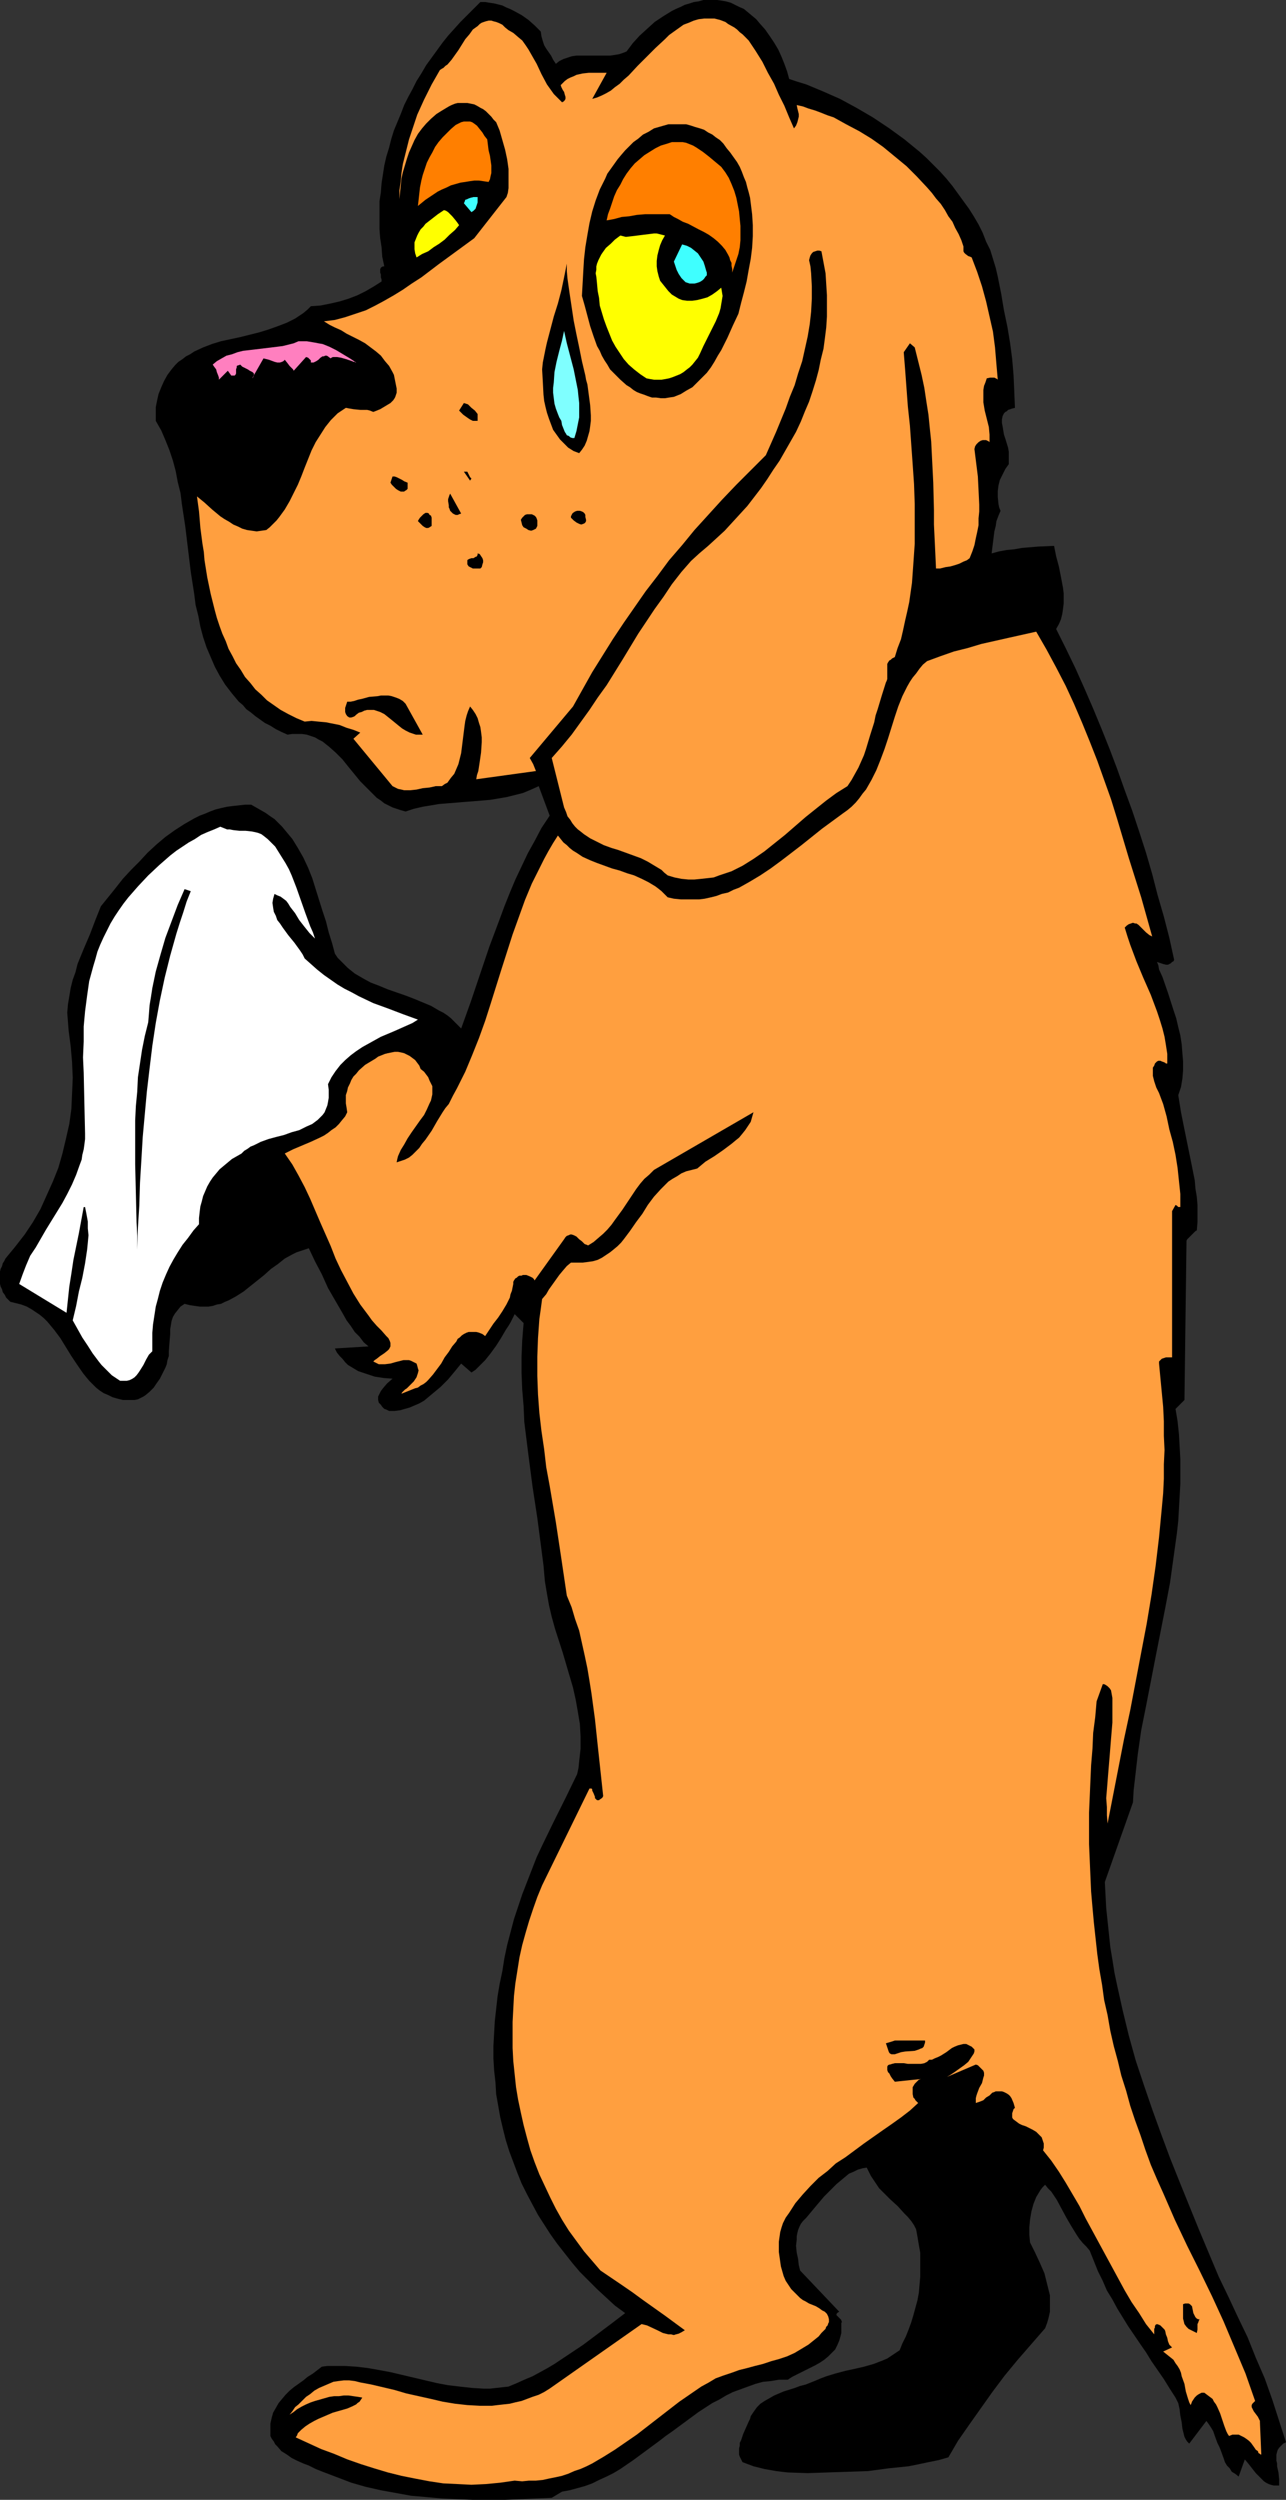
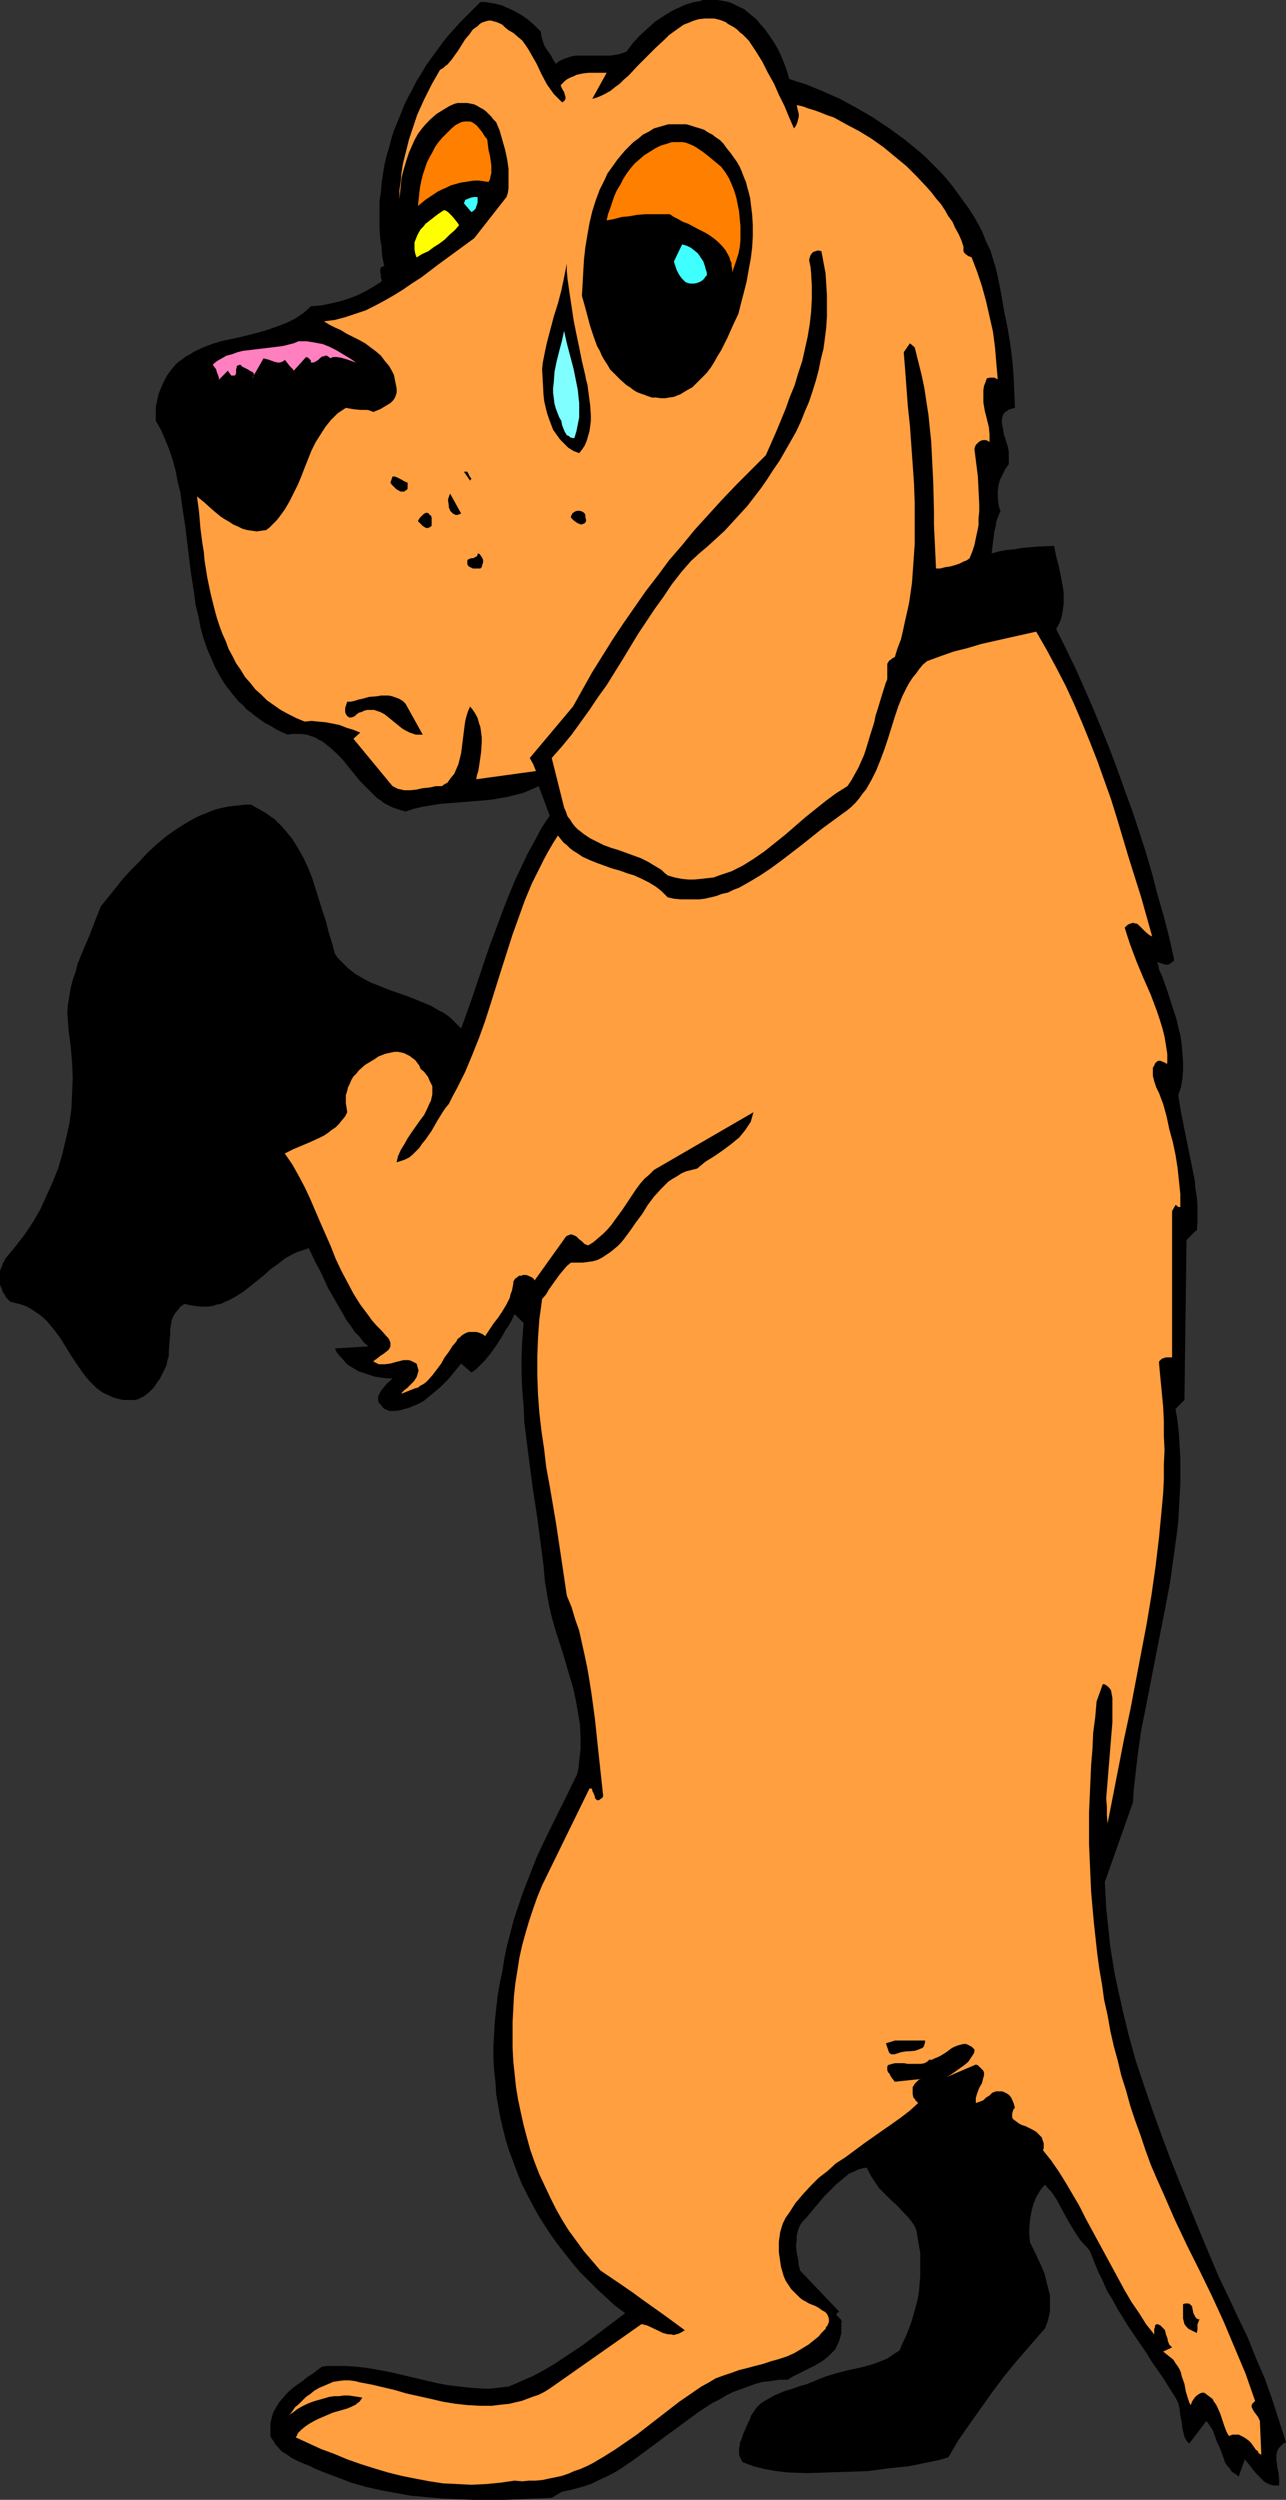
<svg xmlns="http://www.w3.org/2000/svg" xmlns:ns1="http://sodipodi.sourceforge.net/DTD/sodipodi-0.dtd" xmlns:ns2="http://www.inkscape.org/namespaces/inkscape" version="1.0" width="80.098mm" height="155.668mm" id="svg26" ns1:docname="Dog - Sad 1.wmf">
  <rect width="100%" height="100%" fill="#333333" stroke="none" />
  <ns1:namedview id="namedview26" pagecolor="#ffffff" bordercolor="#000000" borderopacity="0.25" ns2:showpageshadow="2" ns2:pageopacity="0.0" ns2:pagecheckerboard="0" ns2:deskcolor="#d1d1d1" ns2:document-units="mm" />
  <defs id="defs1">
    <pattern id="WMFhbasepattern" patternUnits="userSpaceOnUse" width="6" height="6" x="0" y="0" />
  </defs>
  <path style="fill:#000000;fill-opacity:1;fill-rule:evenodd;stroke:none" d="m 178.829,5.494 1.292,1.454 1.131,1.616 0.969,1.454 0.969,1.616 0.808,1.778 0.646,1.616 0.646,1.778 0.485,1.778 1.939,0.646 2.1,0.646 1.939,0.808 1.939,0.808 4.039,1.778 3.877,2.101 3.877,2.262 1.939,1.293 1.939,1.293 1.777,1.293 1.777,1.293 1.777,1.454 1.777,1.454 1.615,1.454 1.615,1.616 1.615,1.616 1.454,1.616 1.454,1.778 1.292,1.778 1.292,1.778 1.292,1.778 1.131,1.778 1.131,1.939 0.969,1.939 0.808,2.101 0.969,1.939 0.646,2.101 0.646,2.101 0.485,2.101 0.808,4.04 0.646,3.878 0.808,3.878 0.646,3.878 0.485,3.717 0.323,3.878 0.162,3.717 0.162,3.878 -0.646,0.162 -0.485,0.162 -0.485,0.162 -0.323,0.323 -0.323,0.162 -0.323,0.323 -0.162,0.323 -0.162,0.323 -0.162,0.808 v 0.808 l 0.162,0.808 0.162,0.97 0.162,0.97 0.323,0.97 0.646,2.101 0.162,0.97 v 0.97 0.97 0.97 l -0.808,1.131 -0.646,1.293 -0.646,1.293 -0.323,1.293 -0.162,1.293 v 1.454 l 0.162,1.616 0.162,0.808 0.323,0.808 -0.485,1.131 -0.485,1.293 -0.162,1.131 -0.323,1.293 -0.323,2.585 -0.323,2.585 1.777,-0.485 1.777,-0.323 1.777,-0.162 1.777,-0.323 3.877,-0.323 3.716,-0.162 0.485,2.424 0.646,2.424 0.485,2.424 0.485,2.585 0.162,1.293 v 1.293 1.131 l -0.162,1.293 -0.162,1.131 -0.323,1.293 -0.485,1.131 -0.646,1.131 2.262,4.525 2.262,4.686 2.1,4.686 2.1,4.848 1.939,4.686 1.939,4.848 1.777,4.686 1.777,5.009 1.777,4.848 1.615,4.848 1.615,5.009 1.454,5.009 1.292,5.009 1.454,5.009 1.292,5.009 1.131,5.171 -0.162,0.323 -0.323,0.162 -0.323,0.323 -0.646,0.323 h -0.485 l -0.646,-0.162 -0.485,-0.162 -0.485,-0.162 -0.485,-0.162 0.323,0.808 0.162,0.97 0.808,1.778 1.292,3.717 1.292,4.04 0.646,1.939 0.485,2.101 0.485,1.939 0.323,2.101 0.162,2.101 0.162,1.939 v 2.101 l -0.162,1.939 -0.323,1.939 -0.646,1.939 0.646,4.04 0.808,4.04 1.615,7.918 0.808,4.04 0.162,1.939 0.323,1.939 0.162,1.939 v 2.101 1.939 l -0.162,1.939 -0.323,0.162 -0.323,0.323 -0.646,0.646 -0.646,0.646 -0.323,0.323 -0.162,0.323 -0.485,37.489 -2.1,2.101 0.485,2.909 0.323,3.07 0.162,2.909 0.162,2.909 v 2.909 2.909 l -0.162,2.909 -0.162,2.909 -0.162,2.909 -0.323,2.909 -0.808,5.817 -0.808,5.817 -1.131,5.979 -2.262,11.473 -2.262,11.635 -1.131,5.656 -0.808,5.656 -0.646,5.656 -0.323,2.747 -0.162,2.909 -6.623,18.745 0.162,3.07 0.162,3.07 0.323,3.07 0.323,3.07 0.323,3.07 0.485,2.909 0.485,3.07 0.646,3.07 0.646,2.909 0.646,2.909 1.454,5.979 1.615,5.817 1.939,5.817 1.939,5.656 2.1,5.817 2.1,5.656 2.262,5.656 4.523,11.15 4.685,11.15 2.262,4.686 2.262,4.848 2.262,4.686 1.939,4.848 2.1,4.848 1.777,5.009 1.615,5.009 1.615,5.009 -0.646,0.323 -0.485,0.485 -0.485,0.485 -0.323,0.485 -0.162,0.485 -0.162,0.646 v 0.646 0.808 l 0.162,0.646 v 0.646 l 0.323,1.454 0.162,1.616 v 1.454 h -0.646 -0.646 l -0.646,-0.162 -0.485,-0.162 -0.646,-0.323 -0.485,-0.323 -0.485,-0.485 -0.485,-0.485 -0.969,-0.97 -1.777,-2.262 -0.808,-0.97 -1.454,4.04 -0.808,-0.646 -0.808,-0.485 -0.485,-0.808 -0.646,-0.646 -0.485,-0.808 -0.323,-0.97 -0.646,-1.778 -0.323,-0.808 -0.485,-0.97 -0.646,-1.778 -0.323,-0.97 -0.485,-0.808 -0.646,-0.97 -0.485,-0.646 -4.039,5.333 -0.485,-0.485 -0.323,-0.485 -0.323,-0.646 -0.162,-0.646 -0.323,-1.293 -0.162,-1.454 -0.162,-0.808 -0.162,-0.808 -0.162,-1.454 -0.323,-1.454 -0.323,-0.646 -0.323,-0.646 -1.454,-2.262 -1.292,-2.101 -2.908,-4.201 -1.292,-2.101 -1.454,-2.101 -2.746,-4.04 -2.585,-4.201 -1.131,-2.101 -1.292,-2.101 -0.969,-2.262 -1.131,-2.262 -0.969,-2.424 -0.969,-2.424 -0.808,-0.97 -0.808,-0.808 -0.808,-0.97 -0.646,-0.97 -1.292,-2.101 -1.131,-1.939 -1.131,-2.101 -1.131,-2.101 -1.292,-1.939 -0.808,-0.808 -0.646,-0.808 -0.646,0.646 -0.485,0.646 -0.485,0.808 -0.485,0.808 -0.323,0.808 -0.323,0.808 -0.485,1.778 -0.323,1.939 -0.162,1.778 v 1.778 l 0.162,1.778 1.131,2.262 1.131,2.424 1.131,2.585 0.323,1.293 0.323,1.293 0.323,1.293 0.323,1.293 v 1.293 1.293 1.293 l -0.323,1.454 -0.323,1.131 -0.485,1.293 -3.231,3.717 -3.231,3.717 -3.069,3.717 -2.908,3.878 -2.746,3.878 -2.746,3.878 -2.585,3.717 -2.262,3.878 -2.262,0.646 -2.423,0.485 -2.262,0.485 -2.423,0.485 -4.685,0.485 -4.846,0.646 -4.685,0.162 -4.846,0.162 -4.685,0.162 -4.685,-0.162 -1.454,-0.162 -1.292,-0.162 -2.746,-0.485 -1.292,-0.323 -1.292,-0.323 -1.292,-0.485 -1.292,-0.485 -0.323,-0.646 -0.323,-0.646 -0.162,-0.485 v -0.808 -0.646 l 0.162,-0.646 v -0.646 l 0.323,-0.646 0.485,-1.454 0.646,-1.454 0.646,-1.454 0.323,-0.646 0.162,-0.646 0.646,-0.97 0.808,-1.131 0.808,-0.808 0.969,-0.646 1.131,-0.646 1.131,-0.646 1.131,-0.485 1.131,-0.485 2.585,-0.808 1.292,-0.485 1.292,-0.323 2.423,-0.97 1.131,-0.485 1.292,-0.485 2.1,-0.646 2.423,-0.646 2.262,-0.485 2.1,-0.485 2.262,-0.646 2.1,-0.808 1.131,-0.485 0.969,-0.646 0.969,-0.646 0.969,-0.646 0.646,-1.616 0.808,-1.616 0.646,-1.616 0.646,-1.778 0.485,-1.616 0.485,-1.778 0.485,-1.778 0.323,-1.778 0.162,-1.939 0.162,-1.778 v -1.939 -1.778 -1.939 l -0.323,-1.778 -0.323,-1.939 -0.323,-1.778 -0.485,-0.97 -0.646,-0.97 -0.808,-0.97 -0.808,-0.808 -1.615,-1.778 -1.777,-1.616 -1.777,-1.778 -0.808,-0.808 -0.646,-0.97 -0.646,-0.97 -0.646,-0.97 -0.485,-0.97 -0.485,-0.97 -0.969,0.162 -1.131,0.323 -0.969,0.485 -1.131,0.485 -0.969,0.808 -0.969,0.808 -0.969,0.808 -0.969,0.97 -1.939,1.939 -1.777,2.101 -1.615,1.939 -0.808,0.97 -0.808,0.808 -0.485,0.646 -0.323,0.646 -0.323,0.808 -0.162,0.646 -0.162,0.808 v 0.808 l -0.162,1.454 0.162,1.616 0.323,1.454 0.162,1.454 0.323,1.293 9.208,9.695 -0.323,0.162 -0.162,0.162 -0.162,0.162 v 0.323 l 0.162,0.162 0.323,0.323 0.323,0.323 0.323,0.323 v 0.162 l 0.162,0.323 -0.162,0.162 v 0.323 1.454 0.646 l -0.162,0.646 -0.323,1.131 -0.485,1.131 -0.485,0.97 -0.808,0.808 -0.808,0.808 -0.969,0.808 -0.969,0.646 -1.131,0.646 -2.262,1.131 -2.262,1.131 -0.969,0.485 -0.969,0.646 h -2.1 l -1.939,0.323 -1.777,0.162 -1.777,0.485 -1.777,0.646 -1.777,0.646 -1.777,0.646 -1.615,0.808 -1.615,0.97 -1.615,0.808 -3.231,2.101 -3.069,2.262 -3.069,2.262 -1.615,1.131 -1.454,1.131 -3.069,2.262 -3.069,2.262 -3.069,2.101 -1.615,0.97 -1.615,0.808 -1.777,0.808 -1.615,0.808 -1.777,0.646 -1.777,0.485 -1.777,0.485 -1.777,0.323 -2.423,1.454 -7.431,0.323 -3.716,0.162 h -3.554 -3.716 l -3.716,-0.162 -3.716,-0.162 -3.554,-0.323 -3.715,-0.323 -3.554,-0.646 -3.554,-0.646 -3.554,-0.808 -3.392,-0.97 -3.392,-1.293 -3.392,-1.293 -1.615,-0.646 -1.615,-0.808 -1.292,-0.485 -1.454,-0.646 -1.292,-0.646 -1.131,-0.808 -1.292,-0.808 -0.969,-1.131 -0.485,-0.485 -0.323,-0.646 -0.485,-0.646 -0.323,-0.646 v -0.808 -0.646 -1.454 l 0.323,-1.454 0.323,-1.131 0.646,-1.131 0.646,-1.131 0.808,-0.97 0.808,-0.97 0.969,-0.97 0.969,-0.808 2.262,-1.616 0.969,-0.808 1.292,-0.808 2.1,-1.616 1.292,-0.162 h 1.454 2.746 l 2.585,0.162 2.746,0.323 2.746,0.485 2.585,0.485 5.492,1.293 5.492,1.293 2.585,0.485 2.746,0.323 2.908,0.323 2.746,0.162 h 1.454 l 1.454,-0.162 1.454,-0.162 1.454,-0.162 1.939,-0.808 1.777,-0.808 1.939,-0.808 1.777,-0.97 1.777,-0.97 1.615,-0.97 3.392,-2.262 3.392,-2.262 3.231,-2.424 3.231,-2.424 3.392,-2.585 -2.423,-1.778 -2.1,-1.939 -2.1,-1.939 -2.1,-2.101 -1.939,-1.939 -1.777,-2.101 -1.777,-2.262 -1.777,-2.262 -1.615,-2.262 -1.454,-2.262 -1.454,-2.262 -1.292,-2.424 -1.292,-2.424 -1.292,-2.585 -0.969,-2.424 -0.969,-2.585 -0.969,-2.585 -0.808,-2.585 -0.646,-2.585 -0.646,-2.747 -0.485,-2.747 -0.485,-2.747 -0.162,-2.747 -0.323,-2.909 -0.162,-2.747 v -2.909 l 0.162,-2.909 0.162,-2.909 0.323,-2.909 0.323,-2.909 0.485,-2.909 0.646,-3.07 0.485,-3.07 0.646,-3.07 0.808,-3.07 0.808,-3.07 0.969,-2.909 0.969,-2.909 1.131,-2.909 1.131,-2.909 1.131,-2.909 1.292,-2.747 2.746,-5.656 2.746,-5.494 2.746,-5.656 0.323,-1.454 0.162,-1.616 0.162,-1.454 0.162,-1.454 v -2.909 l -0.162,-2.909 -0.485,-2.909 -0.485,-2.747 -0.646,-2.909 -0.808,-2.747 -1.615,-5.494 -1.777,-5.494 -0.808,-2.909 -0.646,-2.747 -0.485,-2.747 -0.485,-2.909 -0.323,-3.717 -0.485,-3.717 -0.969,-7.433 -1.131,-7.433 -0.969,-7.433 -0.485,-3.878 -0.485,-3.878 -0.162,-3.717 -0.323,-3.878 -0.162,-3.878 v -3.878 l 0.162,-3.878 0.323,-4.04 -2.1,-2.101 -0.969,1.939 -0.485,0.808 -0.646,0.97 -1.131,1.939 -1.131,1.778 -1.292,1.778 -1.292,1.616 -1.615,1.616 -0.646,0.646 -0.969,0.646 -2.423,-2.101 v 0 l -1.454,1.778 -1.615,1.939 -1.777,1.778 -1.939,1.616 -0.969,0.808 -0.969,0.808 -1.131,0.646 -1.131,0.485 -1.131,0.485 -1.131,0.323 -1.131,0.323 -1.292,0.162 h -0.646 -0.646 l -0.646,-0.323 -0.485,-0.162 -0.485,-0.485 -0.323,-0.485 -0.485,-0.485 -0.162,-0.646 v -0.323 -0.485 l 0.323,-0.646 0.323,-0.646 0.485,-0.646 0.969,-1.131 1.292,-1.131 -2.1,-0.162 -2.1,-0.323 -1.939,-0.646 -0.969,-0.323 -0.969,-0.323 -0.808,-0.485 -0.808,-0.485 -0.808,-0.485 -0.646,-0.646 -0.646,-0.808 -0.646,-0.646 -0.646,-0.808 -0.485,-0.97 7.916,-0.485 -1.131,-0.97 -0.969,-1.293 -1.131,-1.131 -0.969,-1.454 -0.969,-1.293 -0.808,-1.454 -1.777,-3.07 -1.777,-3.07 -1.454,-3.232 -1.615,-3.07 -1.454,-3.07 -0.969,0.323 -0.969,0.323 -0.969,0.323 -0.969,0.485 -1.777,0.97 -1.615,1.293 -1.615,1.131 -1.615,1.454 -3.231,2.585 -1.615,1.293 -1.777,1.131 -1.777,0.97 -0.808,0.323 -0.969,0.485 -0.969,0.162 -0.969,0.323 -0.969,0.162 h -1.131 -0.969 l -1.131,-0.162 -1.131,-0.162 -1.292,-0.323 -0.969,0.646 -0.646,0.808 -0.646,0.808 -0.485,0.808 -0.323,0.97 -0.162,0.97 -0.162,0.97 v 1.131 l -0.162,1.939 -0.162,2.101 v 1.131 l -0.323,0.97 -0.162,0.97 -0.323,0.808 -1.292,2.585 -0.808,1.131 -0.646,0.97 -0.969,0.97 -0.969,0.808 -0.485,0.323 -0.646,0.323 -0.646,0.323 -0.808,0.162 H 30.209 28.916 l -1.292,-0.323 -1.131,-0.323 -0.969,-0.485 -1.131,-0.485 -0.969,-0.646 -0.808,-0.646 -0.808,-0.808 -0.808,-0.808 -0.808,-0.97 -0.646,-0.808 -1.454,-2.101 -1.292,-1.939 -2.585,-4.201 L 12.762,313.002 11.954,312.032 11.147,311.063 10.339,310.255 9.37,309.447 8.4,308.801 7.431,308.154 6.3,307.508 5.008,307.023 3.716,306.7 2.423,306.377 1.939,305.892 1.454,305.407 1.131,304.761 0.646,304.114 0.485,303.468 0.162,302.822 0,302.175 v -0.808 -0.646 -0.646 -0.808 l 0.162,-0.646 0.323,-0.646 0.162,-0.646 0.323,-0.485 0.323,-0.646 2.262,-2.747 2.262,-2.909 1.939,-2.909 1.777,-3.07 1.454,-3.232 1.454,-3.232 1.292,-3.232 0.969,-3.393 0.808,-3.393 0.808,-3.555 0.485,-3.555 0.162,-3.555 0.162,-3.717 -0.162,-3.717 -0.323,-3.717 -0.485,-3.717 -0.162,-2.101 -0.162,-2.101 0.162,-1.939 0.323,-1.939 0.323,-1.939 0.485,-1.939 0.646,-1.778 0.485,-1.939 1.454,-3.555 1.454,-3.393 1.292,-3.393 0.646,-1.616 0.646,-1.616 3.392,-4.201 1.777,-2.262 1.939,-2.101 1.939,-1.939 1.939,-2.101 2.1,-1.939 2.1,-1.778 2.262,-1.616 2.262,-1.454 1.131,-0.646 1.131,-0.646 1.292,-0.646 1.292,-0.485 1.131,-0.485 1.292,-0.485 1.292,-0.323 1.454,-0.323 1.292,-0.162 1.454,-0.162 1.454,-0.162 h 1.454 l 1.131,0.646 1.131,0.646 1.131,0.646 1.131,0.808 0.969,0.646 0.969,0.97 0.808,0.808 0.808,0.97 0.808,0.97 0.808,0.97 1.292,2.101 1.292,2.262 1.131,2.424 0.969,2.424 0.808,2.585 1.615,5.171 0.808,2.424 0.646,2.585 0.808,2.585 0.646,2.424 0.646,0.97 0.808,0.808 0.808,0.808 0.808,0.808 0.808,0.646 0.808,0.646 1.939,1.131 1.777,0.97 2.1,0.808 1.939,0.808 4.2,1.454 2.1,0.808 1.939,0.808 1.939,0.808 1.939,1.131 0.969,0.485 0.969,0.646 0.808,0.646 0.808,0.808 0.808,0.808 0.808,0.808 2.262,-6.302 4.362,-12.927 2.423,-6.464 1.131,-3.07 1.292,-3.232 1.292,-3.07 1.454,-3.07 1.454,-3.07 1.615,-2.909 1.615,-3.07 1.939,-2.909 -2.585,-6.948 -1.777,0.808 -1.939,0.808 -1.939,0.485 -1.939,0.485 -1.939,0.323 -1.939,0.323 -3.877,0.323 -2.1,0.162 -1.939,0.162 -4.039,0.323 -1.939,0.323 -1.939,0.323 -2.1,0.485 -1.939,0.646 -1.131,-0.323 -0.969,-0.323 -0.969,-0.323 -0.969,-0.485 -0.969,-0.485 -0.808,-0.646 -0.969,-0.646 -0.808,-0.808 -1.454,-1.454 -1.615,-1.616 -1.454,-1.778 -1.454,-1.778 -1.292,-1.616 -1.615,-1.616 -1.454,-1.293 -0.808,-0.646 -0.808,-0.646 -0.969,-0.485 -0.808,-0.485 -0.969,-0.323 -0.969,-0.323 -1.131,-0.162 h -1.131 -1.131 l -1.131,0.162 -1.454,-0.646 -1.292,-0.646 -1.292,-0.808 -1.292,-0.646 -1.131,-0.808 -1.131,-0.808 -0.969,-0.808 -1.131,-0.808 -0.808,-0.97 -0.969,-0.808 -0.808,-0.97 -0.808,-0.97 -1.615,-2.101 -1.292,-2.101 -1.131,-2.101 -0.969,-2.262 -0.969,-2.262 -0.808,-2.424 -0.646,-2.424 -0.485,-2.585 -0.646,-2.585 -0.323,-2.585 -0.808,-5.171 -0.646,-5.332 -0.646,-5.333 -0.808,-5.333 -0.323,-2.585 -0.646,-2.585 -0.485,-2.585 -0.646,-2.424 -0.808,-2.424 -0.969,-2.424 -0.969,-2.262 -1.292,-2.262 v -1.616 -1.616 l 0.323,-1.616 0.323,-1.454 0.646,-1.616 0.646,-1.454 0.808,-1.454 0.969,-1.293 0.808,-0.97 0.808,-0.808 0.969,-0.646 0.808,-0.646 0.969,-0.485 0.969,-0.646 2.1,-0.97 2.1,-0.808 2.1,-0.646 4.523,-0.97 4.523,-1.131 2.1,-0.646 2.262,-0.808 2.1,-0.808 0.969,-0.485 0.969,-0.485 0.969,-0.646 0.969,-0.646 0.969,-0.808 0.808,-0.808 2.262,-0.162 2.423,-0.485 2.1,-0.485 2.1,-0.646 2.1,-0.808 1.939,-0.97 1.939,-1.131 1.777,-1.131 v -0.485 l -0.162,-0.485 v -0.646 l -0.162,-0.485 v -0.485 -0.323 l 0.162,-0.323 0.162,-0.162 0.323,-0.162 h 0.323 l -0.485,-2.262 -0.162,-2.262 -0.323,-2.101 -0.162,-2.101 v -2.262 -2.101 -2.262 l 0.323,-2.101 0.162,-2.101 0.323,-2.101 0.323,-2.101 0.485,-2.101 0.646,-2.101 0.485,-1.939 0.646,-2.101 0.808,-1.939 0.808,-1.939 0.808,-2.101 0.969,-1.939 0.969,-1.778 0.969,-1.939 1.131,-1.778 1.131,-1.939 1.292,-1.778 1.292,-1.778 1.292,-1.778 1.292,-1.616 1.454,-1.616 1.454,-1.616 1.615,-1.616 1.454,-1.454 1.615,-1.616 h 1.131 l 0.969,0.162 1.131,0.162 1.939,0.485 0.969,0.485 0.808,0.323 0.969,0.485 1.777,0.97 1.615,1.131 1.454,1.293 1.454,1.454 0.162,1.131 0.323,1.131 0.323,0.97 0.485,0.808 1.131,1.616 0.485,0.97 0.646,0.97 0.808,-0.646 0.969,-0.485 0.969,-0.323 0.969,-0.323 1.131,-0.162 h 1.131 2.262 2.423 1.131 0.969 l 1.131,-0.162 0.969,-0.162 0.969,-0.323 0.808,-0.323 1.454,-1.939 1.615,-1.778 1.777,-1.616 1.777,-1.616 1.939,-1.293 2.1,-1.293 0.969,-0.485 1.131,-0.485 0.969,-0.485 1.131,-0.323 0.969,-0.323 1.131,-0.162 L 165.582,0 h 1.131 0.969 1.131 l 1.131,0.162 0.969,0.162 1.131,0.323 0.969,0.485 0.969,0.485 1.131,0.485 0.969,0.808 0.969,0.808 0.969,0.808 z" id="path1" />
  <path style="fill:#ff9f3f;fill-opacity:1;fill-rule:evenodd;stroke:none" d="m 176.244,9.534 1.615,2.424 1.615,2.585 1.292,2.585 1.454,2.585 1.131,2.585 1.292,2.585 1.131,2.747 1.131,2.585 0.485,-0.646 0.323,-0.808 0.162,-0.646 0.162,-0.646 v -0.646 l -0.162,-0.646 -0.162,-0.646 -0.162,-0.808 1.454,0.323 1.292,0.485 1.615,0.485 1.292,0.485 1.615,0.646 1.454,0.485 2.908,1.616 3.069,1.616 2.908,1.778 2.746,1.939 2.746,2.262 2.746,2.262 2.423,2.424 2.423,2.585 1.131,1.293 0.969,1.293 1.131,1.293 0.969,1.454 0.808,1.454 0.969,1.293 0.646,1.454 0.808,1.454 0.646,1.454 0.485,1.454 v 0.323 0.323 0.485 l 0.162,0.323 0.323,0.323 0.646,0.485 0.485,0.162 0.323,0.162 1.292,3.393 1.131,3.393 0.969,3.555 0.808,3.555 0.808,3.555 0.485,3.717 0.323,3.878 0.323,3.717 -0.162,-0.162 -0.323,-0.162 -0.323,-0.162 h -0.323 -0.646 l -0.808,0.162 -0.323,0.97 -0.323,0.808 -0.162,0.97 v 0.97 0.97 0.97 l 0.323,1.939 0.485,1.939 0.485,1.939 0.162,1.778 v 0.97 0.808 l -0.162,-0.162 -0.323,-0.162 -0.323,-0.162 h -0.162 -0.646 l -0.485,0.162 -0.485,0.323 -0.485,0.485 -0.323,0.485 -0.162,0.646 0.808,6.464 0.162,3.232 0.162,3.393 v 1.616 l -0.162,1.616 v 1.616 l -0.323,1.616 -0.323,1.454 -0.323,1.616 -0.485,1.454 -0.646,1.616 -0.646,0.485 -0.808,0.323 -0.969,0.485 -0.969,0.323 -1.131,0.323 -1.131,0.162 -1.292,0.323 h -0.969 l -0.162,-3.555 -0.162,-3.393 -0.162,-3.393 v -3.393 l -0.162,-6.464 -0.323,-6.464 -0.162,-3.232 -0.323,-3.07 -0.323,-3.232 -0.485,-3.07 -0.485,-3.232 -0.646,-3.07 -0.808,-3.232 -0.808,-3.232 -1.131,-0.97 -1.454,2.101 0.323,4.04 0.323,4.363 0.323,4.363 0.485,4.525 0.323,4.525 0.323,4.525 0.323,4.686 0.162,4.686 v 4.686 4.686 l -0.323,4.686 -0.323,4.525 -0.323,2.262 -0.323,2.262 -0.485,2.262 -0.485,2.101 -0.485,2.262 -0.485,2.101 -0.808,2.101 -0.646,2.101 -0.646,0.323 -0.323,0.323 -0.323,0.162 -0.323,0.485 -0.162,0.323 v 0.323 0.808 0.808 0.808 0.808 l -0.162,0.485 -0.162,0.323 -0.969,3.07 -0.969,3.232 -0.485,1.454 -0.323,1.616 -0.969,3.07 -0.969,3.232 -0.485,1.454 -0.646,1.454 -0.646,1.454 -0.808,1.454 -0.808,1.454 -0.969,1.454 -1.292,0.808 -1.292,0.808 -2.423,1.778 -2.423,1.939 -2.423,1.939 -2.423,2.101 -2.423,2.101 -2.423,1.939 -2.423,1.939 -2.585,1.778 -1.292,0.808 -1.292,0.808 -1.292,0.646 -1.292,0.646 -1.454,0.485 -1.454,0.485 -1.292,0.485 -1.454,0.162 -1.454,0.162 -1.615,0.162 h -1.454 l -1.615,-0.162 -1.615,-0.323 -1.615,-0.485 -0.808,-0.646 -0.646,-0.646 -0.808,-0.485 -0.808,-0.485 -1.615,-0.97 -1.615,-0.808 -1.777,-0.646 -1.777,-0.646 -1.777,-0.646 -1.615,-0.485 -1.777,-0.646 -1.615,-0.808 -1.615,-0.808 -1.454,-0.97 -0.808,-0.646 -0.646,-0.485 -0.646,-0.646 -0.646,-0.808 -0.485,-0.808 -0.646,-0.808 -0.323,-0.97 -0.485,-1.131 -2.908,-11.635 2.423,-2.747 2.262,-2.747 2.1,-2.909 2.1,-2.909 1.939,-2.909 2.1,-2.909 3.716,-5.979 3.716,-6.14 3.877,-5.817 2.1,-2.909 1.939,-2.909 2.262,-2.909 2.262,-2.585 1.939,-1.778 2.1,-1.778 1.939,-1.778 1.939,-1.778 1.777,-1.939 1.777,-1.939 1.777,-1.939 1.615,-2.101 1.615,-2.101 1.454,-2.101 1.454,-2.262 1.454,-2.101 1.292,-2.262 1.292,-2.262 1.292,-2.262 1.131,-2.424 0.969,-2.424 0.969,-2.262 0.808,-2.424 0.808,-2.585 0.646,-2.424 0.485,-2.424 0.646,-2.585 0.323,-2.424 0.323,-2.585 0.162,-2.585 v -2.585 -2.424 l -0.162,-2.585 -0.162,-2.585 -0.485,-2.585 -0.485,-2.585 -0.485,-0.162 h -0.485 l -0.485,0.162 -0.485,0.162 -0.323,0.323 -0.323,0.485 -0.162,0.485 -0.162,0.646 0.323,1.454 0.162,1.616 0.162,3.07 v 2.909 l -0.162,3.07 -0.323,2.909 -0.485,2.909 -0.646,2.909 -0.646,2.909 -0.969,2.909 -0.808,2.747 -1.131,2.747 -0.969,2.747 -2.262,5.494 -2.423,5.494 -3.554,3.555 -3.392,3.393 -3.392,3.555 -3.231,3.555 -3.231,3.555 -2.908,3.555 -3.069,3.555 -2.746,3.717 -2.746,3.555 -2.585,3.717 -2.585,3.717 -2.585,3.878 -2.423,3.878 -2.423,3.878 -2.262,4.04 -2.262,4.04 -10.177,12.119 0.808,1.454 0.646,1.616 -14.054,1.939 0.162,-0.97 0.323,-0.97 0.323,-2.101 0.323,-2.262 0.162,-2.424 v -1.131 l -0.162,-1.293 -0.162,-1.131 -0.323,-0.97 -0.323,-1.131 -0.485,-0.97 -0.646,-0.97 -0.646,-0.808 -0.485,1.131 -0.323,0.97 -0.323,1.293 -0.162,1.131 -0.323,2.585 -0.323,2.585 -0.162,1.293 -0.323,1.293 -0.323,1.293 -0.485,1.131 -0.485,1.131 -0.808,0.97 -0.808,1.131 -0.646,0.323 -0.646,0.485 h -1.454 l -1.454,0.323 -1.615,0.162 -1.454,0.323 -1.454,0.162 H 95.795 95.149 l -0.646,-0.162 -0.808,-0.162 -0.646,-0.323 -0.646,-0.323 -9.208,-11.15 1.615,-1.454 -1.615,-0.646 -1.615,-0.485 -1.615,-0.646 -1.615,-0.323 -1.615,-0.323 -1.777,-0.162 -1.615,-0.162 -1.615,0.162 -1.939,-0.808 -1.939,-0.97 -1.777,-0.97 -1.615,-1.131 -1.615,-1.131 -1.292,-1.293 -1.454,-1.293 -1.131,-1.454 -1.292,-1.454 -0.969,-1.616 -1.131,-1.616 -0.808,-1.616 -0.969,-1.778 -0.646,-1.778 -0.808,-1.778 -0.646,-1.778 -0.646,-1.939 -0.485,-1.778 -0.969,-3.878 -0.808,-3.878 -0.646,-4.04 -0.162,-1.939 -0.323,-1.939 -0.485,-3.717 -0.323,-3.878 -0.485,-3.555 1.777,1.454 1.777,1.616 1.939,1.616 0.969,0.646 1.131,0.646 0.969,0.646 1.131,0.485 0.969,0.485 1.131,0.323 1.131,0.162 1.131,0.162 1.131,-0.162 1.131,-0.162 0.808,-0.646 0.808,-0.808 0.808,-0.808 0.646,-0.808 1.292,-1.778 1.131,-1.939 0.969,-1.939 0.969,-1.939 0.808,-1.939 0.808,-2.101 1.615,-4.04 0.969,-1.939 1.131,-1.778 1.131,-1.778 0.646,-0.808 0.646,-0.808 0.808,-0.808 0.808,-0.808 0.969,-0.646 0.969,-0.646 0.808,0.162 0.969,0.162 1.615,0.162 h 1.615 l 0.646,0.162 0.808,0.323 0.808,-0.323 0.808,-0.323 0.808,-0.485 0.808,-0.485 0.808,-0.485 0.646,-0.646 0.323,-0.485 0.162,-0.323 0.162,-0.485 0.162,-0.485 v -0.97 l -0.162,-0.808 -0.162,-0.808 -0.162,-0.808 -0.162,-0.808 -0.323,-0.646 -0.808,-1.454 -0.969,-1.131 -0.969,-1.293 -1.131,-0.97 -1.292,-0.97 -1.292,-0.97 -1.454,-0.808 -2.908,-1.454 -1.292,-0.808 -1.454,-0.646 -1.292,-0.646 -1.292,-0.808 1.292,-0.162 1.292,-0.162 2.423,-0.646 2.423,-0.808 2.423,-0.808 2.262,-1.131 2.1,-1.131 2.262,-1.293 2.1,-1.293 2.1,-1.454 2.262,-1.454 4.039,-3.07 4.2,-3.07 4.2,-3.07 7.593,-9.695 0.323,-0.97 0.162,-1.131 v -1.131 -1.131 -2.262 l -0.323,-2.262 -0.485,-2.262 -0.646,-2.262 -0.646,-2.262 -0.808,-1.939 -0.646,-0.646 -0.485,-0.646 -0.646,-0.646 -0.646,-0.646 -0.646,-0.485 -0.646,-0.323 -0.808,-0.485 -0.646,-0.323 -0.808,-0.162 -0.808,-0.162 h -0.646 -0.808 -0.808 l -0.646,0.162 -0.808,0.323 -0.646,0.323 -1.615,0.97 -1.292,0.808 -1.292,1.131 -1.131,1.131 -0.969,1.131 -0.969,1.293 -0.808,1.454 -0.646,1.454 -0.646,1.454 -0.485,1.454 -0.485,1.616 -0.485,1.616 -0.323,1.454 -0.162,1.616 -0.162,1.616 -0.162,1.616 V 44.761 l 0.323,-2.101 0.162,-1.939 0.323,-2.101 0.485,-1.939 0.485,-1.939 0.485,-1.939 0.646,-1.939 0.646,-1.939 0.646,-1.939 0.808,-1.778 0.808,-1.778 1.777,-3.555 1.939,-3.393 0.485,-0.323 0.323,-0.162 0.485,-0.485 0.485,-0.323 0.969,-1.131 0.808,-1.131 0.808,-1.131 0.808,-1.293 0.808,-1.293 0.969,-1.131 0.808,-1.131 1.131,-0.808 0.485,-0.485 0.485,-0.323 0.485,-0.162 0.485,-0.162 0.646,-0.162 h 0.646 l 0.485,0.162 0.646,0.162 0.808,0.323 0.646,0.323 0.646,0.646 0.808,0.646 1.131,0.646 1.131,0.97 0.969,0.808 0.808,1.131 0.646,0.97 0.646,1.131 1.292,2.262 1.131,2.424 1.292,2.424 0.808,1.131 0.808,1.131 0.969,0.97 0.969,0.97 0.323,-0.162 0.162,-0.162 0.162,-0.162 0.162,-0.323 v -0.485 l -0.162,-0.485 -0.162,-0.646 -0.323,-0.485 -0.323,-0.646 -0.162,-0.485 0.485,-0.485 0.485,-0.485 0.646,-0.485 0.646,-0.323 0.808,-0.323 0.646,-0.323 1.454,-0.323 1.454,-0.162 h 1.454 1.454 1.292 l -3.392,6.14 1.131,-0.323 1.131,-0.485 0.969,-0.485 1.131,-0.646 0.969,-0.808 1.131,-0.808 0.969,-0.97 1.131,-0.97 2.1,-2.262 2.1,-2.101 2.1,-2.101 2.262,-2.101 0.969,-0.97 1.131,-0.808 1.131,-0.808 1.131,-0.808 1.292,-0.485 1.131,-0.485 1.131,-0.323 1.292,-0.162 h 1.131 1.292 l 1.292,0.323 1.292,0.485 0.646,0.485 1.454,0.808 0.646,0.485 0.646,0.646 0.646,0.485 0.808,0.808 z" id="path2" />
  <path style="fill:#ff7f00;fill-opacity:1;fill-rule:evenodd;stroke:none" d="m 114.696,32.803 0.162,1.293 0.162,1.293 0.323,1.293 0.162,1.131 0.162,1.131 v 1.131 0.646 l -0.162,0.646 -0.162,0.808 -0.323,0.646 -1.131,-0.162 -1.131,-0.162 h -1.131 l -1.131,0.162 -0.969,0.162 -1.131,0.162 -1.131,0.323 -1.131,0.323 -0.969,0.485 -1.131,0.485 -0.969,0.485 -0.969,0.646 -1.939,1.293 -1.777,1.454 0.162,-1.454 0.162,-1.454 0.162,-1.454 0.323,-1.616 0.323,-1.293 0.485,-1.454 0.485,-1.454 0.646,-1.293 0.646,-1.131 0.646,-1.293 0.808,-1.131 0.969,-1.131 0.969,-0.97 0.969,-0.97 1.131,-0.97 1.292,-0.646 0.646,-0.162 h 0.485 0.485 0.485 l 0.485,0.162 0.485,0.323 0.646,0.485 0.646,0.808 0.646,0.808 0.485,0.808 z" id="path3" />
  <path style="fill:#000000;fill-opacity:1;fill-rule:evenodd;stroke:none" d="m 170.267,33.773 0.808,1.131 0.808,0.97 0.808,1.131 0.808,1.131 0.646,1.131 0.485,1.131 0.485,1.293 0.485,1.131 0.323,1.293 0.323,1.131 0.323,1.293 0.162,1.293 0.323,2.585 0.162,2.585 v 2.585 l -0.162,2.747 -0.323,2.585 -0.485,2.585 -0.485,2.747 -0.646,2.585 -0.646,2.424 -0.646,2.585 -1.292,2.747 -1.292,2.909 -1.454,2.909 -0.808,1.293 -0.808,1.454 -0.808,1.293 -0.969,1.293 -1.131,1.131 -1.131,1.131 -1.131,1.131 -1.454,0.808 -1.292,0.808 -1.615,0.646 -1.131,0.162 -0.969,0.162 h -0.969 l -1.131,-0.162 h -0.969 l -0.969,-0.323 -0.808,-0.323 -0.969,-0.323 -0.808,-0.323 -0.808,-0.485 -0.808,-0.646 -0.808,-0.485 -1.454,-1.293 -1.454,-1.454 -0.969,-0.97 -0.646,-1.131 -0.646,-0.97 -0.646,-1.131 -0.485,-1.131 -0.646,-1.131 -0.808,-2.262 -0.808,-2.424 -0.646,-2.424 -0.646,-2.424 -0.646,-2.262 0.323,-5.817 0.162,-2.747 0.323,-2.909 0.485,-2.909 0.485,-2.747 0.646,-2.747 0.808,-2.585 0.969,-2.585 0.646,-1.293 0.646,-1.293 0.485,-1.131 0.808,-1.131 0.808,-1.131 0.808,-1.131 0.808,-0.97 0.969,-1.131 0.969,-0.97 0.969,-0.97 1.131,-0.808 1.131,-0.97 1.292,-0.646 1.292,-0.808 1.131,-0.323 1.131,-0.323 1.131,-0.323 h 0.969 1.131 1.131 0.969 l 1.131,0.323 0.969,0.323 1.131,0.323 0.969,0.323 0.969,0.646 0.969,0.485 0.808,0.646 0.969,0.646 z" id="path4" />
  <path style="fill:#ff7f00;fill-opacity:1;fill-rule:evenodd;stroke:none" d="m 169.782,39.267 0.969,1.293 0.808,1.293 0.646,1.454 0.646,1.616 0.485,1.616 0.323,1.616 0.323,1.616 0.162,1.778 0.162,1.616 v 1.616 1.778 l -0.162,1.616 -0.323,1.616 -0.485,1.454 -0.485,1.454 -0.485,1.454 v -0.808 l -0.162,-0.808 v -0.646 l -0.323,-0.646 -0.162,-0.646 -0.323,-0.646 -0.646,-1.131 -0.808,-0.97 -0.969,-0.97 -0.969,-0.808 -1.131,-0.808 -1.131,-0.646 -1.292,-0.646 -2.423,-1.293 -1.292,-0.485 -1.131,-0.646 -0.969,-0.485 -0.969,-0.646 h -2.1 -1.777 -1.939 l -1.939,0.162 -1.777,0.323 -1.777,0.162 -1.777,0.485 -1.777,0.323 0.323,-1.454 0.485,-1.293 0.485,-1.454 0.485,-1.454 0.646,-1.454 0.808,-1.293 0.646,-1.293 0.808,-1.293 0.969,-1.293 0.969,-1.131 1.131,-0.97 1.131,-0.97 1.292,-0.808 1.292,-0.808 1.292,-0.646 1.615,-0.485 0.969,-0.323 h 0.808 0.969 0.808 l 0.808,0.162 0.808,0.323 0.808,0.323 0.808,0.485 1.454,0.97 1.454,1.131 z" id="path5" />
  <path style="fill:#3fffff;fill-opacity:1;fill-rule:evenodd;stroke:none" d="m 112.434,46.377 v 0.323 0.485 0.485 l -0.162,0.485 -0.162,0.485 -0.162,0.485 -0.485,0.485 -0.485,0.323 -1.777,-2.101 0.162,-0.323 0.162,-0.485 0.485,-0.162 0.323,-0.162 0.485,-0.162 0.646,-0.162 z" id="path6" />
  <path style="fill:#ffff00;fill-opacity:1;fill-rule:evenodd;stroke:none" d="m 108.073,53.002 -0.969,1.131 -1.292,1.131 -1.131,1.131 -1.292,0.97 -1.292,0.808 -1.292,0.97 -1.454,0.646 -1.292,0.808 -0.323,-0.97 -0.162,-0.97 V 57.85 57.042 l 0.323,-0.808 0.323,-0.808 0.323,-0.646 0.485,-0.808 0.646,-0.646 0.485,-0.646 1.454,-1.131 1.454,-1.131 1.454,-0.97 0.485,0.162 0.485,0.323 0.485,0.485 0.485,0.485 0.808,0.97 0.485,0.646 z" id="path7" />
-   <path style="fill:#ffff00;fill-opacity:1;fill-rule:evenodd;stroke:none" d="m 156.536,55.426 -0.646,1.131 -0.485,1.131 -0.323,1.131 -0.323,1.293 -0.162,1.293 v 1.293 l 0.162,1.131 0.323,1.293 0.323,0.97 0.646,0.808 0.646,0.808 0.646,0.808 0.808,0.808 0.808,0.485 0.808,0.485 0.808,0.323 1.131,0.162 h 1.292 l 1.131,-0.162 1.292,-0.323 1.131,-0.323 1.131,-0.646 1.131,-0.808 0.969,-0.808 0.162,0.97 0.162,0.97 -0.162,0.97 -0.162,0.97 -0.162,0.97 -0.323,1.131 -0.808,1.939 -0.969,1.939 -0.969,1.939 -0.969,1.939 -0.808,1.778 -0.485,0.97 -0.646,0.808 -0.646,0.808 -0.646,0.646 -0.646,0.485 -0.808,0.646 -0.808,0.485 -0.808,0.323 -0.808,0.323 -0.969,0.323 -0.808,0.162 -0.969,0.162 h -0.808 -0.969 l -0.969,-0.162 -0.808,-0.162 -1.454,-0.97 -1.454,-1.131 -1.292,-1.131 -1.131,-1.293 -0.969,-1.454 -0.969,-1.454 -0.808,-1.454 -0.646,-1.616 -0.646,-1.616 -0.646,-1.778 -0.485,-1.616 -0.485,-1.616 -0.162,-1.778 -0.323,-1.616 -0.162,-1.778 -0.162,-1.616 -0.162,-0.808 0.162,-0.808 v -0.808 l 0.162,-0.646 0.323,-0.808 0.323,-0.646 0.323,-0.646 0.323,-0.485 0.808,-1.131 1.131,-0.97 0.969,-0.97 1.292,-0.97 0.646,0.162 0.646,0.162 1.454,-0.162 1.292,-0.162 1.292,-0.162 1.292,-0.162 1.292,-0.162 h 0.646 l 0.646,0.162 0.646,0.162 z" id="path8" />
  <path style="fill:#3fffff;fill-opacity:1;fill-rule:evenodd;stroke:none" d="m 166.228,63.667 0.162,0.485 v 0.646 l -0.323,0.323 -0.323,0.485 -0.323,0.323 -0.485,0.323 -0.323,0.162 -0.485,0.162 -0.646,0.162 h -0.646 -0.485 l -0.485,-0.162 -0.485,-0.162 -0.646,-0.646 -0.323,-0.323 -0.646,-0.97 -0.485,-0.97 -0.646,-1.939 1.939,-4.04 1.131,0.323 0.969,0.485 0.808,0.646 0.808,0.646 0.646,0.97 0.646,0.97 0.323,0.97 z" id="path9" />
  <path style="fill:#000000;fill-opacity:1;fill-rule:evenodd;stroke:none" d="m 137.797,88.39 0.162,0.97 0.323,1.131 0.323,2.424 0.323,2.424 0.162,2.424 v 1.293 l -0.162,1.293 -0.162,1.131 -0.323,1.131 -0.323,1.131 -0.485,1.131 -0.646,0.97 -0.646,0.808 -1.292,-0.485 -1.292,-0.808 -0.969,-0.97 -0.969,-0.97 -0.808,-1.131 -0.808,-1.131 -0.485,-1.293 -0.485,-1.293 -0.485,-1.454 -0.323,-1.293 -0.323,-1.454 -0.162,-1.454 -0.162,-3.07 -0.162,-2.909 0.162,-1.616 0.323,-1.616 0.323,-1.616 0.323,-1.454 0.808,-3.07 0.808,-3.07 0.969,-3.07 0.808,-3.07 0.646,-3.07 0.323,-1.616 0.323,-1.616 v 1.778 l 0.162,1.778 0.485,3.393 0.485,3.232 0.485,3.232 0.646,3.232 0.646,3.07 0.646,3.232 z" id="path10" />
  <path style="fill:#7fffff;fill-opacity:1;fill-rule:evenodd;stroke:none" d="m 135.212,103.095 h -0.485 l -0.485,-0.162 -0.323,-0.323 -0.485,-0.162 -0.162,-0.323 -0.323,-0.485 -0.323,-0.808 -0.323,-0.808 -0.162,-0.97 -0.485,-0.808 -0.323,-0.808 -0.485,-1.293 -0.323,-1.131 -0.162,-1.293 -0.162,-1.293 v -1.131 l 0.162,-1.293 0.162,-2.424 0.485,-2.424 0.646,-2.585 0.646,-2.424 0.485,-2.262 0.646,2.909 0.808,3.07 0.808,3.07 0.646,3.232 0.323,1.616 0.162,1.616 0.162,1.454 v 1.778 1.616 l -0.323,1.616 -0.323,1.616 z" id="path11" />
  <path style="fill:#ff7fbf;fill-opacity:1;fill-rule:evenodd;stroke:none" d="m 83.841,85.32 v 0 h -0.162 l -0.162,-0.162 h -0.323 l -0.323,-0.162 -0.485,-0.162 -0.969,-0.323 -1.131,-0.323 -0.969,-0.162 h -0.485 -0.485 l -0.323,0.162 -0.162,0.162 -0.485,-0.323 -0.162,-0.162 -0.323,-0.162 h -0.323 l -0.323,0.162 h -0.323 l -0.485,0.323 -0.485,0.485 -0.485,0.323 -0.646,0.323 H 73.502 73.179 V 85.159 84.835 L 73.018,84.674 72.856,84.512 72.533,84.189 72.048,84.027 69.141,87.259 68.979,86.936 68.818,86.774 68.171,86.128 67.687,85.482 67.041,84.674 66.718,84.997 66.394,85.159 65.91,85.32 h -0.646 l -0.646,-0.162 -1.292,-0.485 -0.646,-0.162 -0.646,-0.162 -2.585,4.525 v 0.162 l 0.162,-0.323 0.162,-0.323 v -0.323 -0.162 l -0.162,-0.162 -0.162,-0.162 -0.646,-0.323 -0.485,-0.323 -0.646,-0.323 -0.646,-0.323 -0.485,-0.485 -0.323,0.162 h -0.162 l -0.323,0.162 v 0.323 l -0.162,0.485 v 0.97 l -0.162,0.323 -0.162,0.162 h -0.162 -0.323 -0.323 l -0.808,-1.131 -2.1,2.101 v 0.162 0 -0.162 -0.162 -0.323 l -0.162,-0.485 -0.323,-0.808 -0.162,-0.646 -0.485,-0.646 -0.323,-0.485 0.969,-0.808 1.131,-0.646 1.131,-0.646 1.292,-0.323 1.292,-0.485 1.292,-0.323 2.746,-0.323 5.331,-0.646 1.292,-0.162 1.292,-0.323 1.292,-0.323 1.131,-0.485 h 0.969 0.969 l 0.969,0.162 0.969,0.162 0.808,0.162 0.969,0.162 1.615,0.646 1.615,0.808 1.615,0.97 1.615,0.97 z" id="path12" />
-   <path style="fill:#000000;fill-opacity:1;fill-rule:evenodd;stroke:none" d="m 112.434,97.439 v 1.616 h -0.646 -0.485 l -0.646,-0.323 -0.485,-0.323 -1.131,-0.808 -0.969,-0.97 1.131,-1.778 0.485,0.162 0.485,0.162 0.323,0.323 0.485,0.485 0.808,0.646 z" id="path13" />
  <path style="fill:#000000;fill-opacity:1;fill-rule:evenodd;stroke:none" d="m 110.98,112.629 -0.323,0.485 -1.454,-2.101 h 0.323 0.162 0.162 0.162 l 0.162,0.323 0.162,0.323 0.323,0.646 0.162,0.162 z" id="path14" />
  <path style="fill:#000000;fill-opacity:1;fill-rule:evenodd;stroke:none" d="m 95.957,113.599 v 1.454 l -0.323,0.323 -0.323,0.162 -0.162,0.162 h -0.323 -0.485 l -0.646,-0.323 -0.485,-0.323 -0.485,-0.485 -0.485,-0.485 -0.323,-0.485 0.485,-1.454 h 0.485 l 0.485,0.162 0.969,0.485 0.323,0.162 0.485,0.323 z" id="path15" />
  <path style="fill:#000000;fill-opacity:1;fill-rule:evenodd;stroke:none" d="m 108.557,120.87 -0.485,0.162 -0.323,0.162 h -0.485 l -0.323,-0.162 -0.323,-0.162 -0.323,-0.323 -0.323,-0.323 -0.162,-0.485 -0.162,-0.323 v -0.485 l -0.162,-0.97 v -0.485 l 0.162,-0.485 0.162,-0.485 0.162,-0.323 z" id="path16" />
  <path style="fill:#000000;fill-opacity:1;fill-rule:evenodd;stroke:none" d="m 137.797,121.193 v 0.485 l 0.162,0.646 v 0.323 l -0.162,0.323 -0.162,0.162 -0.323,0.162 -0.485,0.162 -0.485,-0.162 -0.323,-0.162 -0.323,-0.162 -0.646,-0.485 -0.646,-0.646 v -0.323 l 0.162,-0.323 0.162,-0.323 0.162,-0.162 0.485,-0.323 0.485,-0.162 h 0.646 l 0.485,0.162 0.323,0.162 0.162,0.162 0.162,0.162 z" id="path17" />
  <path style="fill:#000000;fill-opacity:1;fill-rule:evenodd;stroke:none" d="m 101.611,121.84 v 1.939 l -0.485,0.323 -0.323,0.162 h -0.485 l -0.323,-0.162 -0.485,-0.323 -0.323,-0.323 -0.808,-0.808 0.162,-0.323 0.323,-0.485 0.485,-0.485 0.323,-0.323 0.485,-0.323 h 0.323 0.162 l 0.323,0.162 0.162,0.323 0.323,0.162 z" id="path18" />
-   <path style="fill:#000000;fill-opacity:1;fill-rule:evenodd;stroke:none" d="m 126.166,124.425 -0.323,0.162 -0.323,0.162 -0.485,0.162 -0.646,-0.162 -0.485,-0.323 -0.646,-0.323 -0.323,-0.485 -0.162,-0.646 -0.162,-0.646 0.323,-0.485 0.323,-0.323 0.323,-0.323 0.485,-0.162 h 0.323 0.485 0.323 l 0.323,0.162 0.323,0.162 0.323,0.323 0.162,0.323 0.162,0.485 v 0.323 0.485 0.485 z" id="path19" />
  <path style="fill:#000000;fill-opacity:1;fill-rule:evenodd;stroke:none" d="m 113.081,133.797 h -0.808 -0.969 l -0.323,-0.162 -0.323,-0.162 -0.323,-0.162 -0.323,-0.485 v -0.323 -0.485 -0.162 l 0.162,-0.162 0.323,-0.162 0.485,-0.162 h 0.485 l 0.485,-0.323 h 0.162 l 0.162,-0.162 0.162,-0.323 v -0.323 l 0.485,0.162 0.323,0.485 0.323,0.485 0.162,0.485 v 0.485 l -0.162,0.485 -0.162,0.646 z" id="path20" />
  <path style="fill:#ff9f3f;fill-opacity:1;fill-rule:evenodd;stroke:none" d="m 243.931,148.664 2.423,4.201 2.262,4.201 2.262,4.363 1.939,4.201 1.939,4.525 1.777,4.363 1.777,4.525 1.615,4.525 1.615,4.525 1.454,4.686 2.746,9.211 2.908,9.211 2.585,9.211 -0.323,-0.162 -0.323,-0.162 -0.808,-0.646 -1.454,-1.454 -0.323,-0.323 -0.485,-0.323 h -0.323 l -0.485,-0.162 -0.485,0.162 -0.485,0.162 -0.485,0.323 -0.485,0.485 0.646,2.101 0.646,1.939 1.454,3.878 1.615,3.878 1.777,4.04 1.454,3.878 0.646,1.939 0.646,2.101 0.485,1.939 0.323,1.939 0.323,2.101 v 2.101 0.162 0 h -0.323 l -0.162,-0.162 -0.323,-0.162 -0.485,-0.162 -0.323,-0.162 h -0.485 l -0.323,0.162 -0.485,0.485 -0.162,0.485 -0.323,0.485 v 0.646 0.646 0.646 l 0.162,0.646 0.162,0.646 0.485,1.454 0.646,1.293 0.485,1.293 0.485,1.293 0.808,2.909 0.646,3.07 0.808,2.909 0.646,3.07 0.485,3.07 0.323,3.07 0.323,3.07 v 3.07 h -0.323 -0.162 l -0.323,-0.323 -0.323,-0.162 -0.808,1.454 v 34.419 h -0.485 -0.485 -0.485 l -0.485,0.162 -0.485,0.162 -0.323,0.323 -0.323,0.323 v 0.485 l 0.323,3.393 0.323,3.393 0.323,3.393 0.162,3.393 v 3.393 l 0.162,3.393 -0.162,3.393 v 3.393 l -0.162,3.393 -0.323,3.555 -0.646,6.787 -0.808,6.787 -0.969,6.787 -1.131,6.787 -1.292,6.787 -2.585,13.574 -1.454,6.787 -1.292,6.625 -1.292,6.625 -1.292,6.625 -0.162,-1.939 v -1.939 l -0.162,-2.101 0.162,-1.939 0.323,-4.04 0.323,-3.878 0.323,-4.04 0.162,-1.939 0.162,-1.939 v -1.939 -1.939 -1.939 l -0.323,-1.778 -0.323,-0.485 -0.485,-0.485 -0.485,-0.323 -0.323,-0.162 h -0.323 l -1.454,4.04 -0.323,3.717 -0.485,3.717 -0.162,3.717 -0.323,3.878 -0.162,3.717 -0.162,3.717 -0.162,3.717 v 3.717 3.717 l 0.162,3.717 0.162,3.717 0.162,3.717 0.323,3.717 0.323,3.555 0.808,7.433 0.485,3.555 0.646,3.717 0.485,3.555 0.808,3.555 0.646,3.717 0.808,3.555 0.969,3.555 0.808,3.393 1.131,3.555 0.969,3.555 1.131,3.393 1.292,3.555 1.131,3.393 1.292,3.555 1.454,3.393 1.454,3.232 2.746,6.302 2.908,6.14 2.908,5.817 2.908,5.979 2.746,5.979 2.585,6.14 1.292,3.07 1.292,3.07 1.131,3.232 1.131,3.232 -0.323,0.323 -0.323,0.323 -0.162,0.323 v 0.323 0.162 l 0.162,0.323 0.323,0.646 0.485,0.646 0.485,0.646 0.323,0.646 0.162,0.323 v 0.323 l 0.323,7.595 h -0.162 l -0.162,-0.162 -0.323,-0.162 -0.162,-0.485 -0.485,-0.323 -0.323,-0.485 -0.808,-1.131 -0.485,-0.485 -0.646,-0.485 -0.485,-0.323 -0.646,-0.323 -0.646,-0.323 h -0.646 -0.808 l -0.808,0.323 -0.323,-0.485 -0.323,-0.646 -0.485,-1.293 -0.485,-1.454 -0.485,-1.454 -0.646,-1.454 -0.323,-0.646 -0.485,-0.646 -0.323,-0.646 -0.646,-0.485 -0.646,-0.485 -0.646,-0.485 h -0.323 -0.323 l -0.646,0.323 -0.485,0.323 -0.485,0.485 -0.323,0.485 -0.323,0.485 -0.162,0.485 -0.162,0.323 -0.323,-0.646 -0.323,-0.97 -0.485,-1.616 -0.323,-1.778 -0.646,-1.778 -0.162,-0.808 -0.323,-0.808 -0.485,-0.808 -0.485,-0.646 -0.485,-0.808 -0.808,-0.646 -0.808,-0.646 -0.808,-0.646 2.1,-0.97 -0.323,-0.323 -0.323,-0.323 -0.323,-0.808 -0.162,-0.808 -0.323,-0.808 -0.162,-0.808 -0.162,-0.323 -0.323,-0.323 -0.323,-0.323 -0.323,-0.323 -0.323,-0.162 -0.485,-0.162 -0.323,0.162 -0.162,0.323 v 0.323 l -0.162,0.323 v 0.646 0.646 l -1.939,-2.424 -1.615,-2.585 -1.777,-2.585 -1.615,-2.747 -3.069,-5.656 -3.069,-5.656 -3.069,-5.656 -1.454,-2.909 -1.615,-2.747 -1.615,-2.747 -1.615,-2.585 -1.777,-2.585 -1.939,-2.424 0.162,-0.646 v -0.485 -0.485 l -0.162,-0.485 -0.162,-0.485 -0.162,-0.485 -0.646,-0.646 -0.646,-0.646 -0.808,-0.485 -1.615,-0.808 -0.969,-0.323 -0.646,-0.323 -0.646,-0.485 -0.646,-0.485 -0.162,-0.162 -0.162,-0.323 v -0.323 -0.323 -0.323 l 0.162,-0.485 0.162,-0.485 0.323,-0.323 -0.323,-1.131 -0.485,-1.131 -0.323,-0.485 -0.323,-0.323 -0.485,-0.323 -0.646,-0.323 -0.485,-0.162 h -0.485 -0.485 -0.485 l -0.323,0.162 -0.485,0.162 -0.646,0.646 -0.808,0.485 -0.646,0.646 -0.808,0.323 -0.485,0.162 -0.485,0.162 v -0.485 -0.646 l 0.162,-0.646 0.162,-0.485 0.485,-1.293 0.646,-1.131 0.162,-0.646 0.162,-0.646 0.162,-0.485 v -0.646 l -0.162,-0.485 -0.485,-0.485 -0.485,-0.485 -0.323,-0.323 -0.485,-0.162 -6.785,2.909 0.808,-0.485 0.969,-0.646 1.131,-0.808 1.131,-0.808 0.969,-0.808 0.323,-0.485 0.323,-0.485 0.323,-0.485 0.323,-0.485 0.162,-0.485 v -0.485 l -0.646,-0.646 -0.646,-0.323 -0.646,-0.323 h -0.646 l -0.646,0.162 -0.646,0.162 -0.808,0.323 -0.646,0.323 -1.292,0.97 -1.292,0.808 -0.646,0.323 -0.808,0.323 -0.646,0.323 h -0.646 l -0.323,0.323 -0.162,0.162 -0.323,0.162 -0.323,0.162 -0.808,0.162 h -0.969 -0.969 -1.131 l -0.969,-0.162 h -1.131 -0.969 l -0.646,0.162 -0.485,0.162 h -0.162 l -0.323,0.162 -0.162,0.323 v 0.162 0.323 0.323 l 0.162,0.485 0.323,0.323 0.323,0.646 0.323,0.485 0.646,0.808 6.139,-0.646 -0.485,0.162 -0.323,0.323 -0.323,0.323 -0.323,0.323 -0.485,0.808 v 0.323 0.485 0.808 l 0.162,0.808 0.323,0.323 0.162,0.323 0.323,0.323 0.323,0.323 -1.939,1.778 -2.1,1.616 -2.262,1.616 -2.1,1.454 -4.362,3.07 -4.362,3.232 -2.262,1.454 -1.939,1.778 -2.1,1.616 -1.939,1.939 -1.777,1.939 -1.777,2.101 -1.454,2.262 -0.808,1.131 -0.646,1.293 -0.323,0.97 -0.323,1.131 -0.162,1.131 -0.162,1.131 v 1.293 1.131 l 0.162,1.131 0.162,1.131 0.162,1.131 0.323,1.131 0.323,1.131 0.485,1.131 0.646,0.97 0.646,0.97 0.808,0.808 0.808,0.808 0.485,0.485 0.646,0.485 0.646,0.323 0.808,0.485 1.615,0.646 0.808,0.485 0.646,0.485 0.646,0.323 0.485,0.485 0.323,0.646 0.162,0.646 v 0.323 0.323 l -0.162,0.323 -0.162,0.485 -0.323,0.323 -0.162,0.485 -0.485,0.485 -0.485,0.485 -0.646,0.808 -0.808,0.646 -0.808,0.646 -0.808,0.646 -1.615,0.97 -1.615,0.97 -1.777,0.808 -1.939,0.646 -1.777,0.485 -1.939,0.646 -1.939,0.485 -1.777,0.485 -1.939,0.485 -1.777,0.646 -1.939,0.646 -1.777,0.646 -1.615,0.97 -1.777,0.97 -2.585,1.778 -2.585,1.778 -5.008,3.878 -5.008,3.878 -2.585,1.778 -2.585,1.778 -2.585,1.616 -2.746,1.616 -1.292,0.646 -1.454,0.646 -1.454,0.485 -1.454,0.646 -1.454,0.485 -1.454,0.323 -1.615,0.323 -1.454,0.323 -1.615,0.162 h -1.615 l -1.615,0.162 -1.777,-0.162 -3.392,0.485 -3.392,0.323 -3.392,0.162 -3.231,-0.162 -3.392,-0.162 -3.231,-0.485 -3.392,-0.646 -3.231,-0.646 -3.231,-0.808 -3.231,-0.97 -3.069,-0.97 -3.231,-1.131 -3.069,-1.293 -3.069,-1.131 -5.977,-2.747 0.323,-0.485 0.162,-0.485 0.808,-0.808 0.969,-0.808 0.969,-0.646 1.131,-0.646 0.969,-0.485 1.131,-0.485 1.131,-0.485 1.131,-0.485 1.131,-0.323 1.131,-0.323 1.131,-0.323 1.131,-0.485 0.969,-0.485 0.323,-0.323 0.485,-0.323 0.323,-0.485 0.323,-0.485 -0.969,-0.162 -1.131,-0.162 -1.131,-0.162 H 80.933 L 79.803,563.953 h -1.131 l -1.131,0.162 -1.131,0.323 -1.131,0.323 -1.131,0.323 -0.969,0.323 -1.131,0.485 -0.969,0.485 -1.131,0.646 -0.808,0.646 -0.969,0.646 0.646,-0.808 0.646,-0.97 0.808,-0.646 0.969,-0.97 0.808,-0.808 0.969,-0.646 0.969,-0.808 1.131,-0.646 1.131,-0.485 1.131,-0.485 1.131,-0.485 1.131,-0.162 1.292,-0.162 h 1.292 l 1.292,0.162 1.292,0.323 2.585,0.485 2.746,0.646 2.746,0.646 2.746,0.808 5.816,1.293 2.746,0.646 2.908,0.485 2.908,0.323 2.908,0.162 h 2.908 l 1.292,-0.162 1.454,-0.162 1.454,-0.162 1.292,-0.323 1.454,-0.323 1.292,-0.485 1.292,-0.485 1.454,-0.485 1.292,-0.646 1.292,-0.808 21.647,-15.19 1.292,0.323 2.423,1.131 1.292,0.646 1.292,0.323 h 0.646 l 0.646,0.162 0.485,-0.162 0.646,-0.162 0.646,-0.323 0.808,-0.485 -2.423,-1.778 -2.423,-1.778 -5.008,-3.555 -2.423,-1.778 -2.585,-1.778 -5.008,-3.393 -1.939,-2.262 -1.939,-2.262 -1.777,-2.424 -1.777,-2.424 -1.615,-2.585 -1.454,-2.585 -1.292,-2.585 -1.292,-2.747 -1.292,-2.747 -1.131,-2.909 -0.969,-2.747 -0.808,-2.909 -0.808,-3.07 -0.646,-2.909 -0.646,-3.07 -0.485,-2.909 -0.323,-3.07 -0.323,-3.07 -0.162,-3.07 v -3.07 -3.07 l 0.162,-3.07 0.162,-3.07 0.323,-2.909 0.485,-3.07 0.485,-3.07 0.646,-2.909 0.808,-2.909 0.808,-2.747 0.969,-2.909 0.969,-2.747 1.131,-2.747 11.146,-22.784 h 0.323 0.162 l 0.162,0.162 v 0.323 l 0.323,0.646 0.323,0.808 v 0.323 l 0.162,0.162 0.323,0.323 h 0.162 0.323 l 0.162,-0.162 0.485,-0.323 0.162,-0.162 0.162,-0.323 -0.646,-5.979 -0.646,-5.979 -0.646,-6.14 -0.808,-5.979 -0.485,-3.07 -0.485,-2.909 -0.646,-3.07 -0.646,-2.909 -0.646,-2.909 -0.969,-2.747 -0.808,-2.747 -1.131,-2.747 -0.646,-4.363 -0.646,-4.363 -1.292,-8.564 -1.454,-8.564 -0.808,-4.363 -0.485,-4.201 -0.646,-4.363 -0.485,-4.201 -0.323,-4.363 -0.162,-4.363 v -4.525 l 0.162,-4.363 0.323,-4.525 0.323,-2.262 0.323,-2.424 0.969,-1.131 0.646,-1.131 1.615,-2.262 0.808,-1.131 0.808,-0.97 0.969,-1.131 0.969,-0.808 h 1.454 1.292 l 1.292,-0.162 1.131,-0.162 1.131,-0.323 0.969,-0.485 0.969,-0.646 0.969,-0.646 0.808,-0.646 0.969,-0.808 0.808,-0.808 0.646,-0.808 1.454,-1.939 1.454,-2.101 1.454,-1.939 1.292,-2.101 1.454,-1.939 1.615,-1.778 0.969,-0.97 0.808,-0.808 0.969,-0.646 1.131,-0.646 0.969,-0.646 1.131,-0.485 1.292,-0.323 1.292,-0.323 1.939,-1.616 2.1,-1.293 2.1,-1.454 1.939,-1.454 0.969,-0.808 0.808,-0.646 0.808,-0.97 0.646,-0.808 0.646,-0.97 0.646,-0.97 0.323,-1.131 0.323,-1.131 -23.424,13.574 -1.131,1.131 -1.131,0.97 -0.969,1.131 -0.969,1.293 -1.615,2.424 -1.615,2.424 -1.777,2.424 -0.808,1.131 -0.969,1.131 -0.969,0.97 -1.131,0.97 -1.131,0.97 -1.292,0.808 -0.323,-0.162 -0.485,-0.162 -0.646,-0.646 -0.646,-0.485 -0.646,-0.646 -0.323,-0.162 -0.323,-0.162 -0.485,-0.162 h -0.323 l -0.323,0.162 -0.485,0.162 -0.323,0.323 -0.323,0.485 -6.946,9.695 -0.162,-0.323 -0.323,-0.323 -0.323,-0.162 -0.323,-0.162 -0.808,-0.323 h -0.808 l -0.323,0.162 h -0.485 l -0.323,0.162 -0.323,0.323 -0.323,0.162 -0.323,0.485 -0.162,0.323 v 0.485 l -0.162,0.808 -0.162,0.808 -0.323,0.808 -0.162,0.808 -0.808,1.616 -0.969,1.616 -0.969,1.454 -1.131,1.454 -0.969,1.454 -0.969,1.454 -0.646,-0.485 -0.808,-0.323 -0.646,-0.162 h -0.646 -0.485 -0.646 l -0.485,0.162 -0.646,0.323 -0.485,0.323 -0.485,0.485 -0.485,0.323 -0.323,0.646 -0.969,1.131 -0.808,1.293 -0.969,1.293 -0.808,1.454 -0.969,1.293 -0.969,1.293 -1.131,1.293 -0.485,0.485 -0.646,0.485 -0.646,0.323 -0.646,0.485 -0.646,0.162 -0.808,0.323 -2.423,0.97 0.162,-0.323 0.323,-0.323 0.323,-0.323 0.485,-0.323 0.808,-0.808 0.808,-0.808 0.646,-0.97 0.162,-0.485 0.162,-0.485 0.162,-0.646 -0.162,-0.485 -0.162,-0.646 -0.162,-0.485 -0.646,-0.323 -0.646,-0.323 -0.485,-0.162 h -0.646 -0.646 l -0.646,0.162 -1.292,0.323 -1.131,0.323 -1.292,0.162 h -0.808 -0.646 l -0.646,-0.323 -0.646,-0.323 0.323,-0.323 0.485,-0.323 0.808,-0.646 0.969,-0.646 0.808,-0.646 0.323,-0.323 0.162,-0.323 0.162,-0.323 v -0.323 -0.485 l -0.162,-0.485 -0.323,-0.646 -0.485,-0.485 -1.131,-1.293 -1.131,-1.131 -1.131,-1.293 -0.808,-1.131 -1.939,-2.585 -1.615,-2.585 -1.454,-2.747 -1.454,-2.747 -1.292,-2.747 -1.131,-2.909 -2.423,-5.494 -2.423,-5.656 -1.292,-2.747 -1.454,-2.747 -1.454,-2.585 -1.777,-2.585 1.939,-0.97 4.2,-1.778 2.1,-0.97 0.969,-0.485 0.969,-0.646 0.808,-0.646 0.969,-0.646 0.808,-0.808 0.646,-0.808 0.808,-0.97 0.485,-0.97 -0.162,-1.131 -0.162,-0.97 v -0.97 -0.97 l 0.323,-0.97 0.162,-0.808 0.485,-0.97 0.323,-0.808 0.485,-0.808 0.646,-0.646 0.646,-0.808 1.454,-1.293 0.808,-0.485 1.615,-0.97 0.646,-0.485 0.808,-0.323 0.808,-0.323 0.646,-0.162 0.808,-0.162 0.808,-0.162 h 0.808 l 0.808,0.162 0.646,0.162 0.646,0.323 0.646,0.323 0.646,0.485 0.646,0.485 0.485,0.646 0.485,0.646 0.323,0.808 0.808,0.646 0.485,0.646 0.485,0.646 0.323,0.808 0.323,0.646 0.323,0.646 v 0.646 0.808 0.485 l -0.323,1.454 -0.323,0.646 -0.646,1.454 -0.646,1.293 -0.969,1.293 -1.939,2.747 -0.969,1.454 -0.808,1.454 -0.808,1.293 -0.646,1.454 -0.162,0.646 -0.162,0.808 0.969,-0.323 0.969,-0.323 0.969,-0.485 0.808,-0.646 0.808,-0.808 0.808,-0.808 0.646,-0.97 0.808,-0.97 1.454,-2.101 1.292,-2.262 1.292,-2.101 0.646,-0.97 0.808,-0.97 0.969,-1.939 0.969,-1.778 1.939,-3.878 1.615,-3.878 1.615,-4.04 1.454,-4.04 1.292,-4.04 2.585,-8.241 2.585,-8.08 1.454,-4.04 1.454,-4.04 1.615,-3.878 1.939,-3.878 0.969,-1.939 0.969,-1.778 1.131,-1.939 1.131,-1.778 0.646,0.808 0.646,0.808 0.808,0.646 0.646,0.646 0.808,0.646 0.808,0.485 1.454,0.97 1.777,0.808 1.615,0.646 3.554,1.293 1.777,0.485 1.777,0.646 1.615,0.485 1.777,0.808 1.615,0.808 1.615,0.97 0.646,0.485 0.808,0.646 0.646,0.646 0.808,0.808 1.454,0.323 1.615,0.162 h 1.454 1.454 1.454 l 1.292,-0.162 1.454,-0.323 1.292,-0.323 1.292,-0.485 1.454,-0.323 1.292,-0.646 1.292,-0.485 2.585,-1.454 2.423,-1.454 2.423,-1.616 2.423,-1.778 4.846,-3.717 2.423,-1.939 2.423,-1.939 2.423,-1.778 2.423,-1.778 1.131,-0.808 0.969,-0.808 0.969,-0.97 0.808,-0.97 0.808,-1.131 0.808,-0.97 0.646,-1.131 0.646,-1.131 1.131,-2.262 0.969,-2.424 0.969,-2.585 0.808,-2.424 1.615,-5.171 0.808,-2.424 0.969,-2.424 1.131,-2.262 0.646,-1.131 0.646,-0.97 0.808,-0.97 0.808,-1.131 0.808,-0.97 0.969,-0.808 3.069,-1.131 3.231,-1.131 3.231,-0.808 3.231,-0.97 6.462,-1.454 z" id="path21" />
  <path style="fill:#000000;fill-opacity:1;fill-rule:evenodd;stroke:none" d="m 95.472,165.631 4.039,7.272 h -0.646 -0.485 -0.485 l -0.485,-0.162 -0.969,-0.323 -0.969,-0.485 -0.808,-0.485 -0.808,-0.646 -1.777,-1.454 -0.808,-0.646 -0.808,-0.646 -0.969,-0.485 -0.969,-0.323 -0.485,-0.162 h -0.485 -0.646 -0.485 l -0.646,0.162 -0.646,0.323 -0.646,0.162 -0.646,0.485 -0.162,0.162 -0.162,0.162 -0.323,0.162 -0.485,0.162 h -0.485 l -0.485,-0.323 -0.323,-0.485 -0.162,-0.485 v -0.485 -0.485 l 0.162,-0.485 0.162,-0.485 0.162,-0.485 h 0.808 l 0.808,-0.162 0.969,-0.323 0.808,-0.162 1.777,-0.485 1.939,-0.162 0.808,-0.162 h 0.969 0.808 l 0.808,0.162 0.969,0.323 0.808,0.323 0.808,0.485 z" id="path22" />
-   <path style="fill:#ffffff;fill-opacity:1;fill-rule:evenodd;stroke:none" d="m 63.648,198.111 1.131,1.131 0.808,1.293 0.808,1.293 0.808,1.293 0.808,1.454 0.646,1.454 1.131,2.909 2.1,5.979 1.131,3.07 0.646,1.454 0.485,1.454 -0.646,-0.646 -0.646,-0.646 -0.646,-0.808 -0.646,-0.808 -1.131,-1.454 -0.969,-1.616 -1.131,-1.454 -0.485,-0.808 -0.485,-0.646 -0.646,-0.485 -0.646,-0.485 -0.808,-0.323 -0.646,-0.323 -0.323,1.131 -0.162,0.97 0.162,1.131 0.162,0.97 0.485,0.97 0.323,0.97 0.646,0.808 0.646,0.97 1.292,1.778 1.454,1.778 1.292,1.778 0.646,0.97 0.485,0.97 1.454,1.293 1.454,1.293 1.615,1.293 1.615,1.131 1.615,1.131 1.615,0.97 1.615,0.808 1.777,0.97 3.392,1.616 3.554,1.293 3.392,1.293 3.554,1.293 -1.292,0.808 -1.454,0.646 -1.454,0.646 -1.454,0.646 -3.069,1.293 -1.454,0.808 -1.454,0.808 -1.454,0.808 -1.454,0.97 -1.292,0.97 -1.292,1.131 -1.131,1.131 -1.131,1.454 -0.969,1.454 -0.808,1.616 0.162,1.293 v 0.97 0.97 l -0.162,0.97 -0.162,0.808 -0.323,0.808 -0.323,0.808 -0.485,0.646 -0.485,0.485 -0.646,0.646 -0.646,0.485 -0.646,0.485 -1.454,0.646 -1.615,0.808 -1.777,0.485 -1.777,0.646 -1.939,0.485 -1.777,0.485 -1.777,0.646 -1.615,0.808 -0.808,0.323 -0.646,0.485 -0.808,0.485 -0.646,0.646 -1.131,0.646 -1.131,0.646 -0.969,0.808 -0.969,0.808 -0.969,0.808 -0.808,0.97 -0.808,0.97 -0.646,0.97 -0.646,1.131 -0.485,1.131 -0.485,1.131 -0.323,1.293 -0.323,1.131 -0.162,1.293 -0.162,1.454 v 1.454 l -1.292,1.454 -1.292,1.778 -1.292,1.616 -1.131,1.778 -0.969,1.616 -0.969,1.778 -0.808,1.778 -0.808,1.939 -0.646,1.939 -0.485,1.939 -0.485,1.778 -0.323,2.101 -0.323,2.101 -0.162,1.939 v 2.262 2.101 l -0.323,0.323 -0.485,0.485 -0.646,1.131 -0.646,1.293 -0.808,1.293 -0.323,0.485 -0.485,0.646 -0.485,0.485 -0.485,0.323 -0.646,0.323 -0.646,0.162 h -0.646 -0.969 l -0.969,-0.646 -0.969,-0.646 -0.808,-0.808 -0.808,-0.808 -0.808,-0.808 -0.646,-0.808 -1.454,-1.939 -1.131,-1.778 -1.292,-1.939 -2.262,-4.04 0.808,-3.393 0.646,-3.393 0.808,-3.232 0.646,-3.393 0.485,-3.232 0.162,-1.616 0.162,-1.778 -0.162,-1.616 v -1.616 l -0.323,-1.778 -0.323,-1.616 h -0.323 l -1.131,6.14 -1.292,6.302 -0.485,3.232 -0.485,3.07 -0.323,3.07 -0.323,3.07 -11.147,-6.787 0.808,-2.262 0.808,-2.101 0.969,-2.262 1.292,-1.939 2.423,-4.201 2.585,-4.201 1.292,-2.101 1.131,-2.101 1.131,-2.262 0.969,-2.262 0.808,-2.262 0.485,-1.293 0.162,-1.131 0.323,-1.293 0.162,-1.131 0.162,-1.293 v -1.293 l -0.162,-7.11 -0.162,-7.272 -0.162,-3.555 0.162,-3.717 v -3.555 l 0.323,-3.555 0.485,-3.717 0.485,-3.393 0.969,-3.555 0.485,-1.616 0.485,-1.778 0.646,-1.616 0.808,-1.778 0.808,-1.616 0.808,-1.616 0.969,-1.616 0.969,-1.454 1.131,-1.616 1.131,-1.454 2.262,-2.585 2.423,-2.585 2.585,-2.424 2.585,-2.262 1.454,-1.131 1.454,-0.97 1.454,-0.97 1.454,-0.808 1.454,-0.97 1.454,-0.646 1.615,-0.646 1.454,-0.646 0.808,0.323 0.808,0.323 H 54.117 l 0.808,0.162 1.454,0.162 h 1.454 l 1.454,0.162 0.808,0.162 0.646,0.162 0.808,0.323 0.646,0.485 0.808,0.646 z" id="path23" />
  <path style="fill:#000000;fill-opacity:1;fill-rule:evenodd;stroke:none" d="m 44.909,209.745 -0.969,2.424 -0.808,2.585 -0.808,2.424 -0.808,2.585 -1.454,5.171 -1.292,5.171 -1.131,5.333 -0.969,5.333 -0.808,5.332 -0.646,5.333 -0.646,5.494 -0.485,5.333 -0.485,5.332 -0.323,5.494 -0.323,5.333 -0.162,5.332 -0.323,5.171 -0.162,5.171 v -3.232 l -0.162,-3.232 -0.162,-6.787 -0.162,-6.787 v -6.787 -3.555 l 0.162,-3.393 0.323,-3.393 0.162,-3.393 0.485,-3.232 0.485,-3.232 0.646,-3.232 0.808,-3.232 0.162,-1.939 0.162,-2.101 0.323,-1.939 0.323,-2.101 0.808,-3.878 1.131,-4.04 1.131,-3.878 1.454,-3.878 1.454,-3.878 1.615,-3.717 z" id="path24" />
  <path style="fill:#000000;fill-opacity:1;fill-rule:evenodd;stroke:none" d="m 217.761,480.249 v 0.485 l -0.162,0.485 -0.162,0.485 -0.323,0.323 -0.485,0.162 -0.323,0.162 -0.969,0.323 -2.262,0.162 -0.969,0.162 -0.485,0.162 -0.485,0.162 -0.485,0.162 h -0.323 -0.323 -0.162 l -0.323,-0.162 -0.162,-0.162 -0.162,-0.323 -0.162,-0.485 -0.323,-0.97 -0.162,-0.485 1.131,-0.323 0.969,-0.323 h 1.131 2.262 1.131 1.292 z" id="path25" />
  <path style="fill:#000000;fill-opacity:1;fill-rule:evenodd;stroke:none" d="m 282.378,545.855 -0.162,0.323 -0.162,0.485 -0.162,0.323 v 0.323 0.97 l -0.162,0.808 -0.646,-0.323 -0.646,-0.323 -0.646,-0.323 -0.485,-0.485 -0.485,-0.646 -0.162,-0.646 -0.162,-0.646 v -0.808 -2.585 l 0.485,-0.162 h 0.485 0.323 l 0.323,0.162 0.162,0.162 0.323,0.323 0.162,0.808 0.162,0.808 0.323,0.646 0.162,0.323 0.323,0.323 0.323,0.162 z" id="path26" />
</svg>